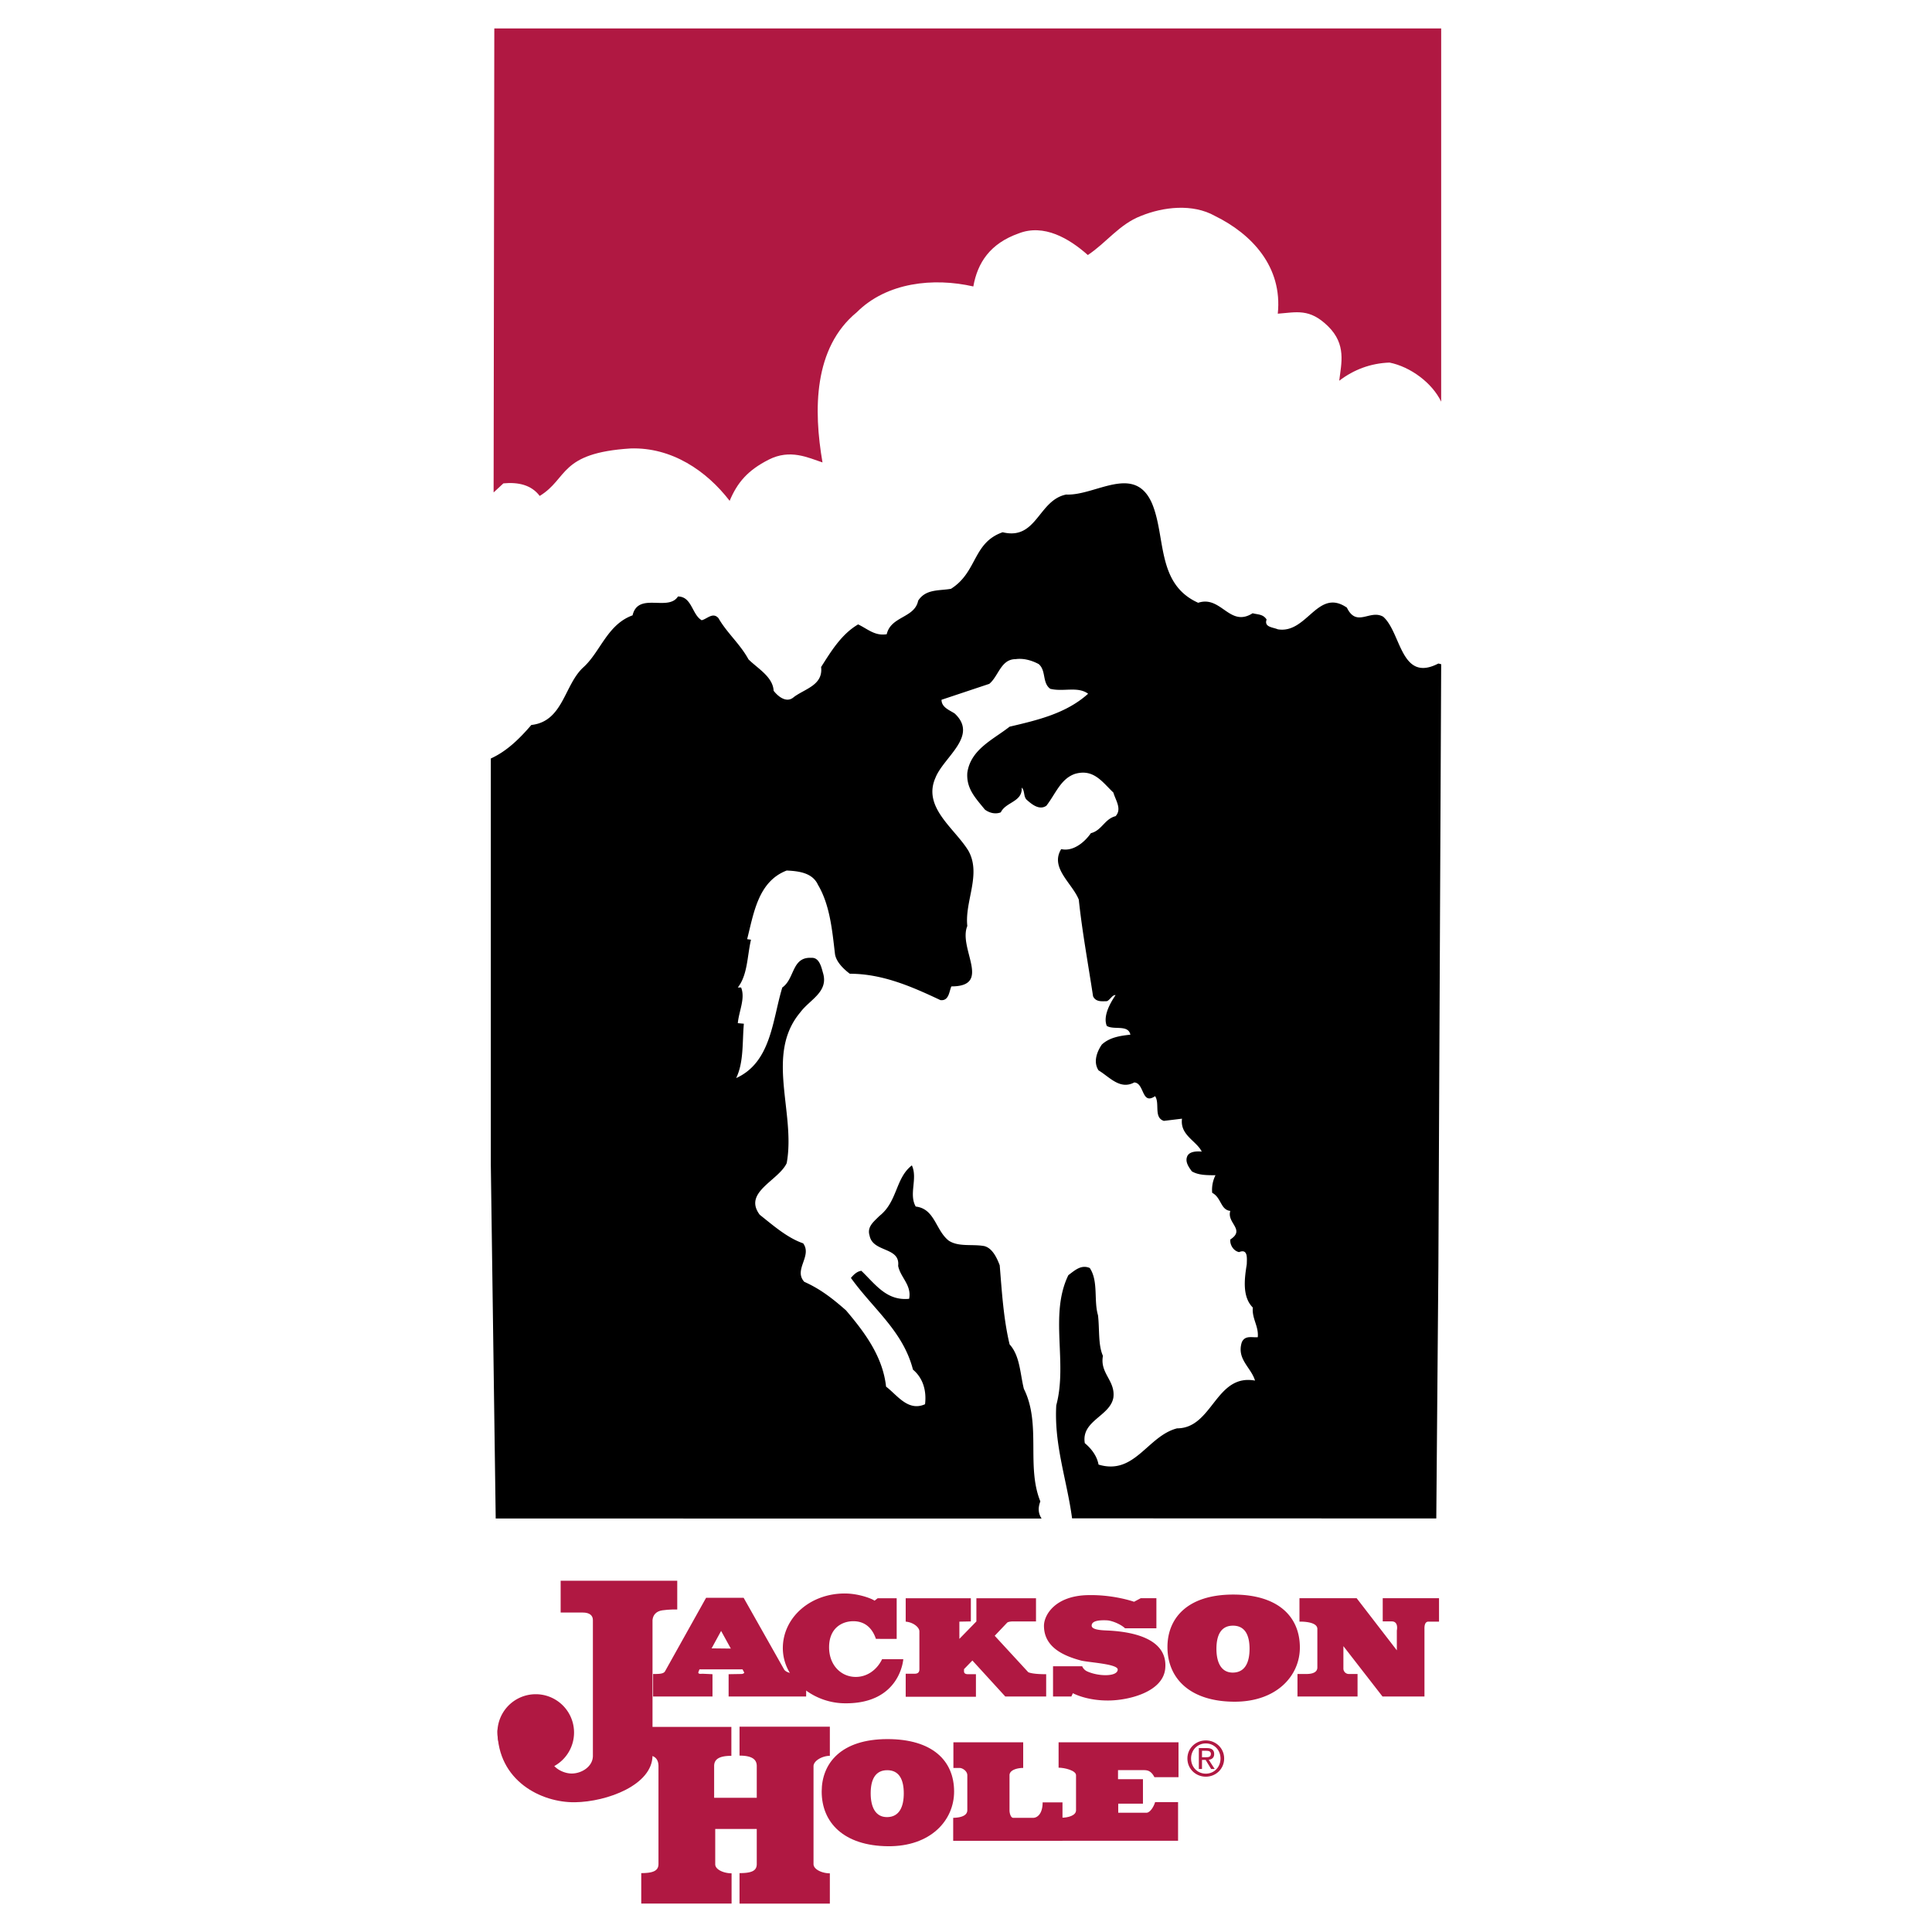
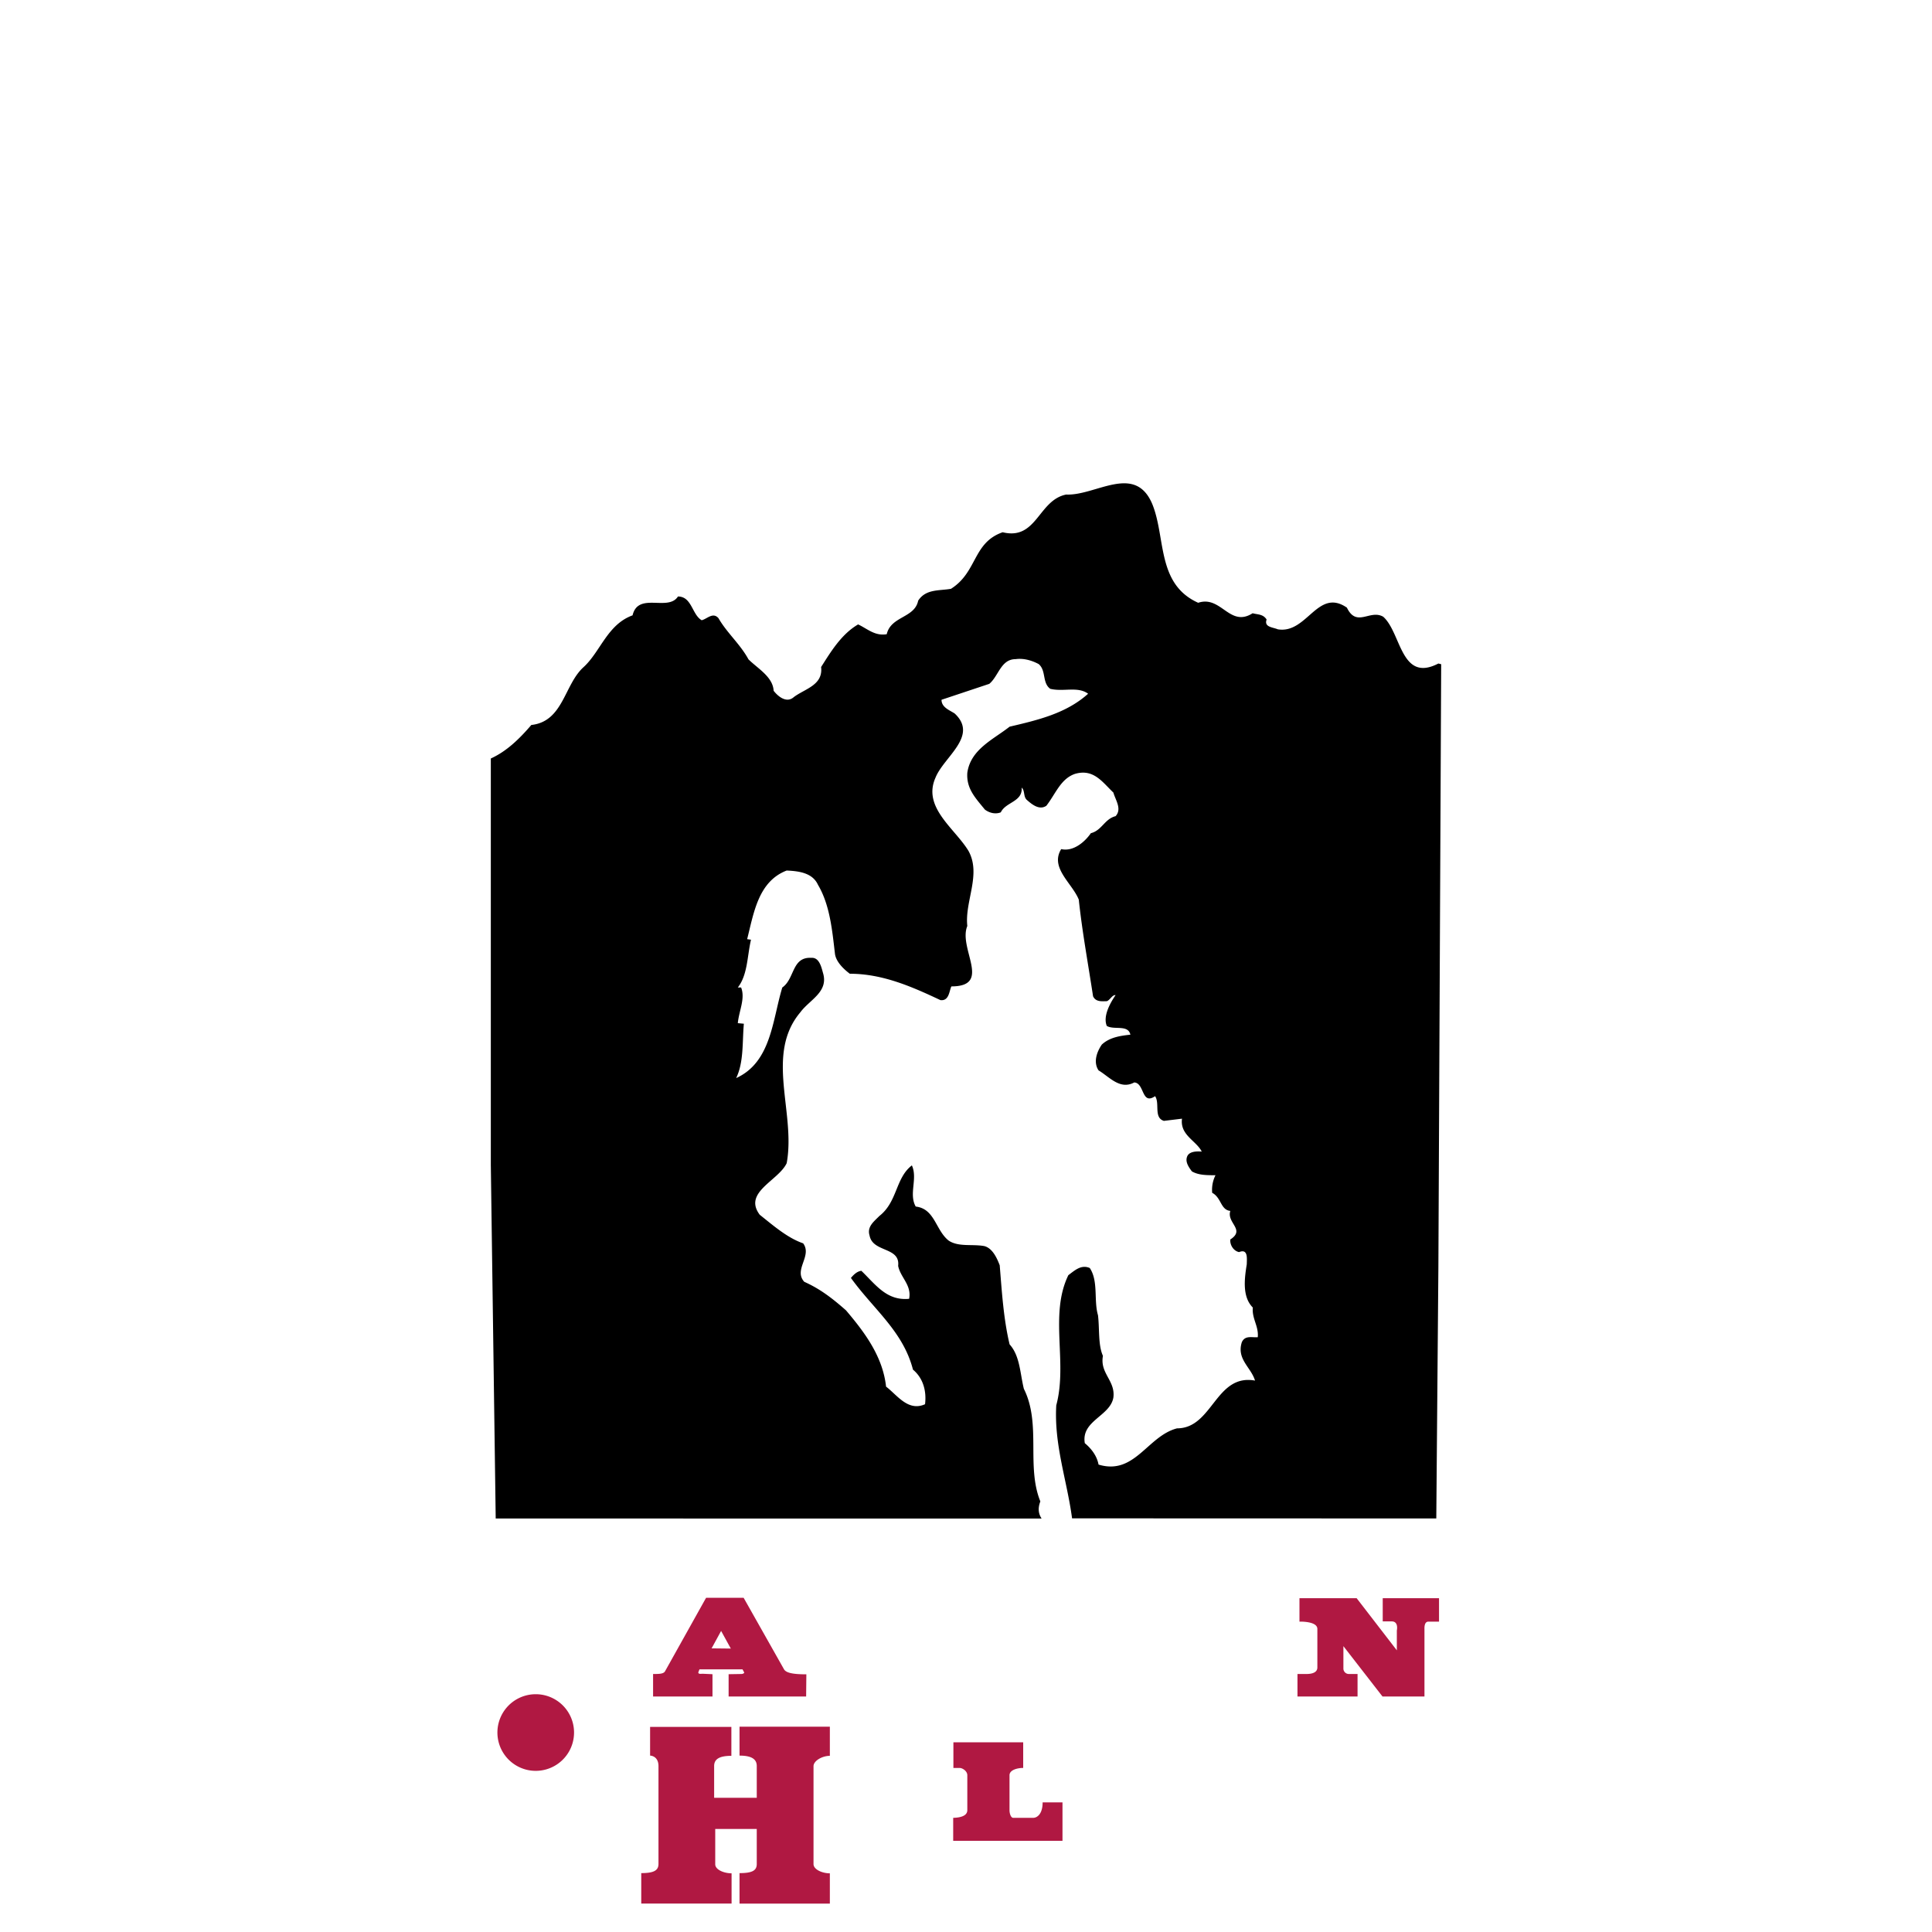
<svg xmlns="http://www.w3.org/2000/svg" width="2500" height="2500" viewBox="0 0 192.756 192.756">
  <g fill-rule="evenodd" clip-rule="evenodd">
-     <path fill="#fff" d="M0 0h192.756v192.756H0V0z" />
    <path fill="#fff" d="M143.299 151.498V10.446H49.014v141.052h94.285z" />
-     <path d="M143.787 40.075c-.906-1.881-3.066-3.483-5.156-3.901-1.881.069-3.553.697-5.016 1.811.209-1.742.73-3.623-1.115-5.434s-3.135-1.394-5.016-1.254c.488-4.667-2.578-7.942-6.27-9.753-2.23-1.254-5.156-.906-7.385 0-2.16.835-3.414 2.647-5.295 3.901-1.881-1.672-4.389-3.135-6.896-2.16-2.857 1.01-4.111 2.926-4.529 5.295-3.971-.906-8.639-.418-11.634 2.578-4.319 3.553-4.319 9.753-3.414 14.979-1.463-.488-3.239-1.359-5.364-.279s-3.135 2.299-3.901 4.11c-2.299-2.996-5.783-5.364-9.893-5.225-7.141.453-6.2 2.996-9.057 4.737-.836-1.114-2.16-1.393-3.623-1.254l-.976.906.07-46.297h94.469v37.24h.001z" fill="#b01842" />
    <path d="M106.961 151.486c-.5-3.768-1.809-7.328-1.576-11.281 1.15-4.273-.713-9.039 1.205-12.982.602-.438 1.26-1.096 2.137-.713.877 1.314.383 3.232.82 4.711.166 1.369 0 2.959.494 4.055-.328 1.752 1.26 2.465 1.041 4.162-.33 1.863-3.232 2.301-2.85 4.547.658.549 1.205 1.26 1.371 2.137 3.613 1.096 4.875-2.85 7.832-3.615 3.561 0 3.836-5.479 7.779-4.766-.385-1.314-1.863-2.137-1.314-3.834.328-.713 1.039-.439 1.588-.494.109-1.096-.602-1.861-.492-2.957-1.096-1.096-.822-2.959-.604-4.328 0-.494.164-1.588-.768-1.205-.547-.109-.93-.713-.875-1.26 1.533-.986-.385-1.645 0-2.85-.986-.109-.877-1.314-1.809-1.807a3.24 3.24 0 0 1 .33-1.754c-.877 0-1.699 0-2.355-.383-.33-.438-.658-.932-.494-1.424.164-.549.877-.602 1.479-.549-.547-1.094-2.191-1.643-1.971-3.285l-1.809.219c-1.041-.328-.383-1.754-.877-2.465-1.369.932-1.041-1.314-2.08-1.369-1.426.766-2.465-.549-3.561-1.205-.549-.822-.166-1.863.328-2.576.768-.711 1.807-.875 2.848-.984-.219-1.041-1.643-.439-2.355-.877-.383-.932.275-2.191.877-3.068-.328-.055-.549.494-.877.604-.438 0-1.096.109-1.369-.494-.492-3.231-1.096-6.518-1.424-9.64-.658-1.644-2.904-3.177-1.754-5.04 1.205.274 2.355-.712 2.959-1.588 1.096-.274 1.369-1.424 2.465-1.698.656-.712 0-1.588-.219-2.355-1.096-1.041-1.973-2.41-3.836-1.863-1.424.493-1.916 1.972-2.848 3.177-.713.493-1.479-.165-1.973-.602-.328-.329-.164-.932-.492-1.205.109 1.424-1.59 1.424-2.082 2.465-.547.219-1.15.055-1.588-.274-.932-1.15-1.862-2.082-1.753-3.67.329-2.355 2.628-3.342 4.218-4.601 2.793-.657 5.643-1.315 7.834-3.287-1.041-.767-2.465-.164-3.781-.493-.82-.603-.383-1.808-1.148-2.465-.713-.383-1.535-.602-2.303-.493-1.479 0-1.697 1.698-2.629 2.465l-4.765 1.589c0 .767.821 1.041 1.314 1.369 2.41 2.246-1.095 4.328-1.917 6.409-1.314 2.958 1.917 5.04 3.286 7.286 1.316 2.355-.383 5.04-.109 7.505-.931 2.246 2.521 6.026-1.588 6.026-.219.438-.219 1.479-1.096 1.369-2.793-1.316-5.751-2.631-9.039-2.631-.657-.492-1.369-1.205-1.479-1.971-.274-2.301-.493-4.875-1.698-6.902-.548-1.205-1.917-1.369-3.122-1.424-2.849 1.095-3.287 4.272-3.944 6.848l.384.054c-.384 1.644-.329 3.507-1.315 4.767h.329c.438 1.094-.219 2.355-.329 3.559l.603.055c-.165 1.863 0 3.836-.767 5.424 3.506-1.588 3.615-5.807 4.602-9.037 1.26-.877.931-3.069 2.903-2.959.767-.055.986.876 1.15 1.479.603 1.918-1.315 2.684-2.246 3.945-3.561 4.217-.438 10.023-1.369 15.062-.822 1.754-4.383 2.904-2.685 5.15 1.314 1.041 2.738 2.301 4.328 2.848.931 1.26-.986 2.631.109 3.836 1.589.711 2.794 1.643 4.164 2.848 1.862 2.191 3.67 4.602 3.999 7.613 1.095.822 2.191 2.52 3.889 1.754.165-1.369-.219-2.629-1.205-3.451-.986-3.834-3.944-6.025-6.19-9.148.274-.328.603-.656 1.041-.711 1.424 1.369 2.52 3.012 4.766 2.793.274-1.369-.876-2.137-1.095-3.287.219-1.916-2.521-1.314-2.849-3.014-.274-.875.383-1.369.986-1.971 1.808-1.424 1.588-3.779 3.232-5.039.603 1.314-.329 2.848.383 4.107 1.917.219 1.972 2.355 3.287 3.396.986.658 2.356.328 3.561.549.822.219 1.26 1.203 1.533 1.916.219 2.684.383 5.369.986 7.889 1.041 1.15 1.041 2.902 1.424 4.438 1.754 3.506.219 7.723 1.643 11.229-.279.73-.17 1.26.125 1.711l-54.463-.004-.488-35.277V75.675c1.533-.697 2.787-1.881 4.041-3.344 3.205-.349 3.274-4.041 5.225-5.783 1.672-1.533 2.369-4.25 4.877-5.155.558-2.369 3.553-.349 4.528-1.881 1.394 0 1.394 1.812 2.369 2.369.557-.14 1.114-.836 1.672-.208.836 1.462 2.159 2.577 2.995 4.11.906.906 2.439 1.742 2.509 3.135.488.626 1.323 1.254 2.02.626 1.115-.835 2.927-1.184 2.718-2.996.975-1.533 2.021-3.274 3.692-4.25.905.418 1.672 1.184 2.855.976.419-1.812 2.787-1.602 3.136-3.345.767-1.184 2.09-.975 3.274-1.184 2.647-1.672 2.159-4.598 5.155-5.643 3.414.836 3.553-3.205 6.34-3.762 2.926.139 6.828-3.135 8.57.906 1.393 3.344.416 8.012 4.598 9.893 2.299-.767 3.135 2.508 5.434 1.044.486.14 1.045.07 1.393.628-.277.766.627.766 1.115.975 2.926.488 3.971-4.18 6.896-2.16.977 2.021 2.301.139 3.623.905 1.812 1.603 1.742 6.619 5.504 4.668l.279.069-.279 60.124-.209 25.105-36.338-.011z" />
-     <path d="M118.832 175.445c0-.855.646-1.504 1.475-1.504.818 0 1.465.648 1.465 1.504 0 .871-.646 1.514-1.465 1.514-.828 0-1.475-.643-1.475-1.514zm1.475 1.815c.986 0 1.828-.766 1.828-1.814 0-1.039-.842-1.805-1.828-1.805-.996 0-1.84.766-1.84 1.805 0 1.048.844 1.814 1.84 1.814zm-.383-1.67h.363l.551.904h.354l-.594-.92c.307-.037.541-.201.541-.574 0-.41-.244-.594-.736-.594h-.795v2.088h.316v-.904zm0-.27v-.645h.43c.221 0 .455.047.455.305 0 .322-.24.34-.508.34h-.377zM56.487 172.363c-.66 1.059-1.476 3.195-1.476 3.195 0 .705 1.097 1.387 2.027 1.387.991 0 2.071-.682 2.115-1.695v-13.617c0-.441-.309-.75-1.013-.75h-2.204v-3.172h11.633v2.865s-.801-.018-1.498.088c-.624.094-.926.484-.97.969v13.506c0 2.953-4.539 4.627-7.733 4.672-3.372.047-7.715-2.137-7.734-7.117-.007-1.938 7.136-.778 6.853-.331z" fill="#b01842" />
    <path d="M53.451 176.678a3.823 3.823 0 1 0-.002-7.646 3.823 3.823 0 0 0 .002 7.646zM71.085 167.035v2.225h-5.927v-2.246c.573 0 1.035 0 1.19-.266l4.098-7.336h3.746l4.032 7.139c.198.33.809.496 2.226.496l-.022 2.213h-7.734v-2.225l1.256-.021c.243 0 .309-.133.309-.133l-.177-.33h-4.296l-.111.287c-.043.219.332.152.397.152.067 0 1.013.045 1.013.045zm.86-4.318l-.948 1.74 1.917.021-.969-1.761z" fill="#b01842" />
-     <path d="M84.327 169.938c-3.276 0-6.224-2.49-6.224-5.502 0-3.057 2.75-5.479 6.224-5.453 1.34.01 2.636.5 2.929.717l.311-.244h1.895v4.055H87.39c-.309-.926-.972-1.76-2.248-1.762-1.104-.004-2.424.66-2.424 2.6 0 1.719 1.104 2.855 2.468 2.951 1.234.09 2.291-.66 2.82-1.762h2.115c.001-.001-.286 4.444-5.794 4.4zM96.862 161.77v-2.314h-6.5v2.336c.771.066 1.366.572 1.366.971v3.789c0 .418-.309.439-.529.439h-.837v2.293h7.007v-2.248h-.793c-.374 0-.396-.197-.396-.287v-.219l.836-.861 3.283 3.592h4.078v-2.225s-1.301.021-1.787-.199l-3.348-3.635 1.256-1.322c.221-.131.637-.109.727-.109h2.137v-2.314h-5.947v2.314l-1.698 1.74v-1.719l1.145-.022zM115.371 159.455h-1.564l-.662.354s-2.027-.729-4.648-.662c-3.26.082-4.344 2.008-4.34 3.064.004 2.094 1.877 2.973 3.678 3.457.732.197 3.691.332 3.68.904-.014.729-1.916.705-3.062.176a.992.992 0 0 1-.484-.506h-2.908v3.018h1.828l.154-.33s1.391.777 3.68.727c2.006-.043 5.305-.883 5.531-3.172.273-2.785-2.75-3.684-5.84-3.812-.736-.029-1.498-.109-1.498-.484 0-.463.682-.566 1.52-.527.486.021 1.367.373 1.809.791h3.129v-2.998h-.003zM116.477 164.326c0-2.834 1.943-5.236 6.561-5.236 4.465 0 6.625 2.182 6.65 5.236.025 2.877-2.342 5.494-6.605 5.453-4.399-.041-6.606-2.355-6.606-5.453zm6.539 2.549c1.199-.016 1.652-1.016 1.652-2.373 0-1.359-.453-2.309-1.652-2.309s-1.652.949-1.652 2.309c-.001 1.357.476 2.389 1.652 2.373z" fill="#b01842" />
    <path d="M129.648 159.455v2.336s1.785-.066 1.785.727v3.846c0 .506-.531.65-1.08.65h-.904v2.246h5.994v-2.246h-.881a.541.541 0 0 1-.531-.551v-2.227l3.9 5.023h4.188v-6.676c0-.154-.045-.814.418-.793h1.035v-2.336h-5.617v2.314h.924c.684.021.484.902.484.902v1.984l-4.01-5.201h-5.705v.002zM73.342 182.475h2.16v3.502c0 .664-.485.904-1.719.904v3.041h9.012v-3.02c-.749 0-1.63-.375-1.63-.926v-9.76c0-.551.881-1.037 1.63-1.037v-2.908h-9.012v2.887c1.234 0 1.719.373 1.719 1.037v3.168l-4.252.004v-3.172c0-.664.484-1.016 1.719-1.016v-2.885H64.86v2.863s.837 0 .837 1.059v9.748c0 .664-.485.916-1.719.916v3.041h9.012v-3.02c-.749 0-1.631-.354-1.631-.902v-3.525h1.983v.001zM95.122 173.83h6.962v2.557c-.572 0-1.365.197-1.365.727v3.504c0 .309.133.748.373.748h1.984c.396 0 .947-.375.947-1.543h1.982v3.834H95.1v-2.291c.792-.021 1.41-.219 1.409-.771v-3.48c0-.418-.484-.727-.771-.727h-.617v-2.558h.001z" fill="#b01842" />
-     <path d="M117.58 173.83v3.482h-2.4c-.266-.508-.551-.705-1.014-.705h-2.621v.902h2.488v2.445h-2.467v.904h2.82c.352 0 .727-.596.859-1.059h2.291v3.855h-11.602v-2.303c.617 0 1.422-.209 1.422-.736v-3.504c0-.463-1.123-.748-1.74-.748v-2.535h11.964v.002zM81.98 178.744c0-2.834 1.943-5.234 6.562-5.234 4.463 0 6.649 2.137 6.649 5.234 0 2.877-2.341 5.494-6.605 5.455-4.398-.043-6.606-2.357-6.606-5.455zm6.539 2.549c1.199-.016 1.651-1.014 1.651-2.373s-.452-2.307-1.651-2.307c-1.198 0-1.651.947-1.651 2.307s.474 2.389 1.651 2.373z" fill="#b01842" />
  </g>
</svg>